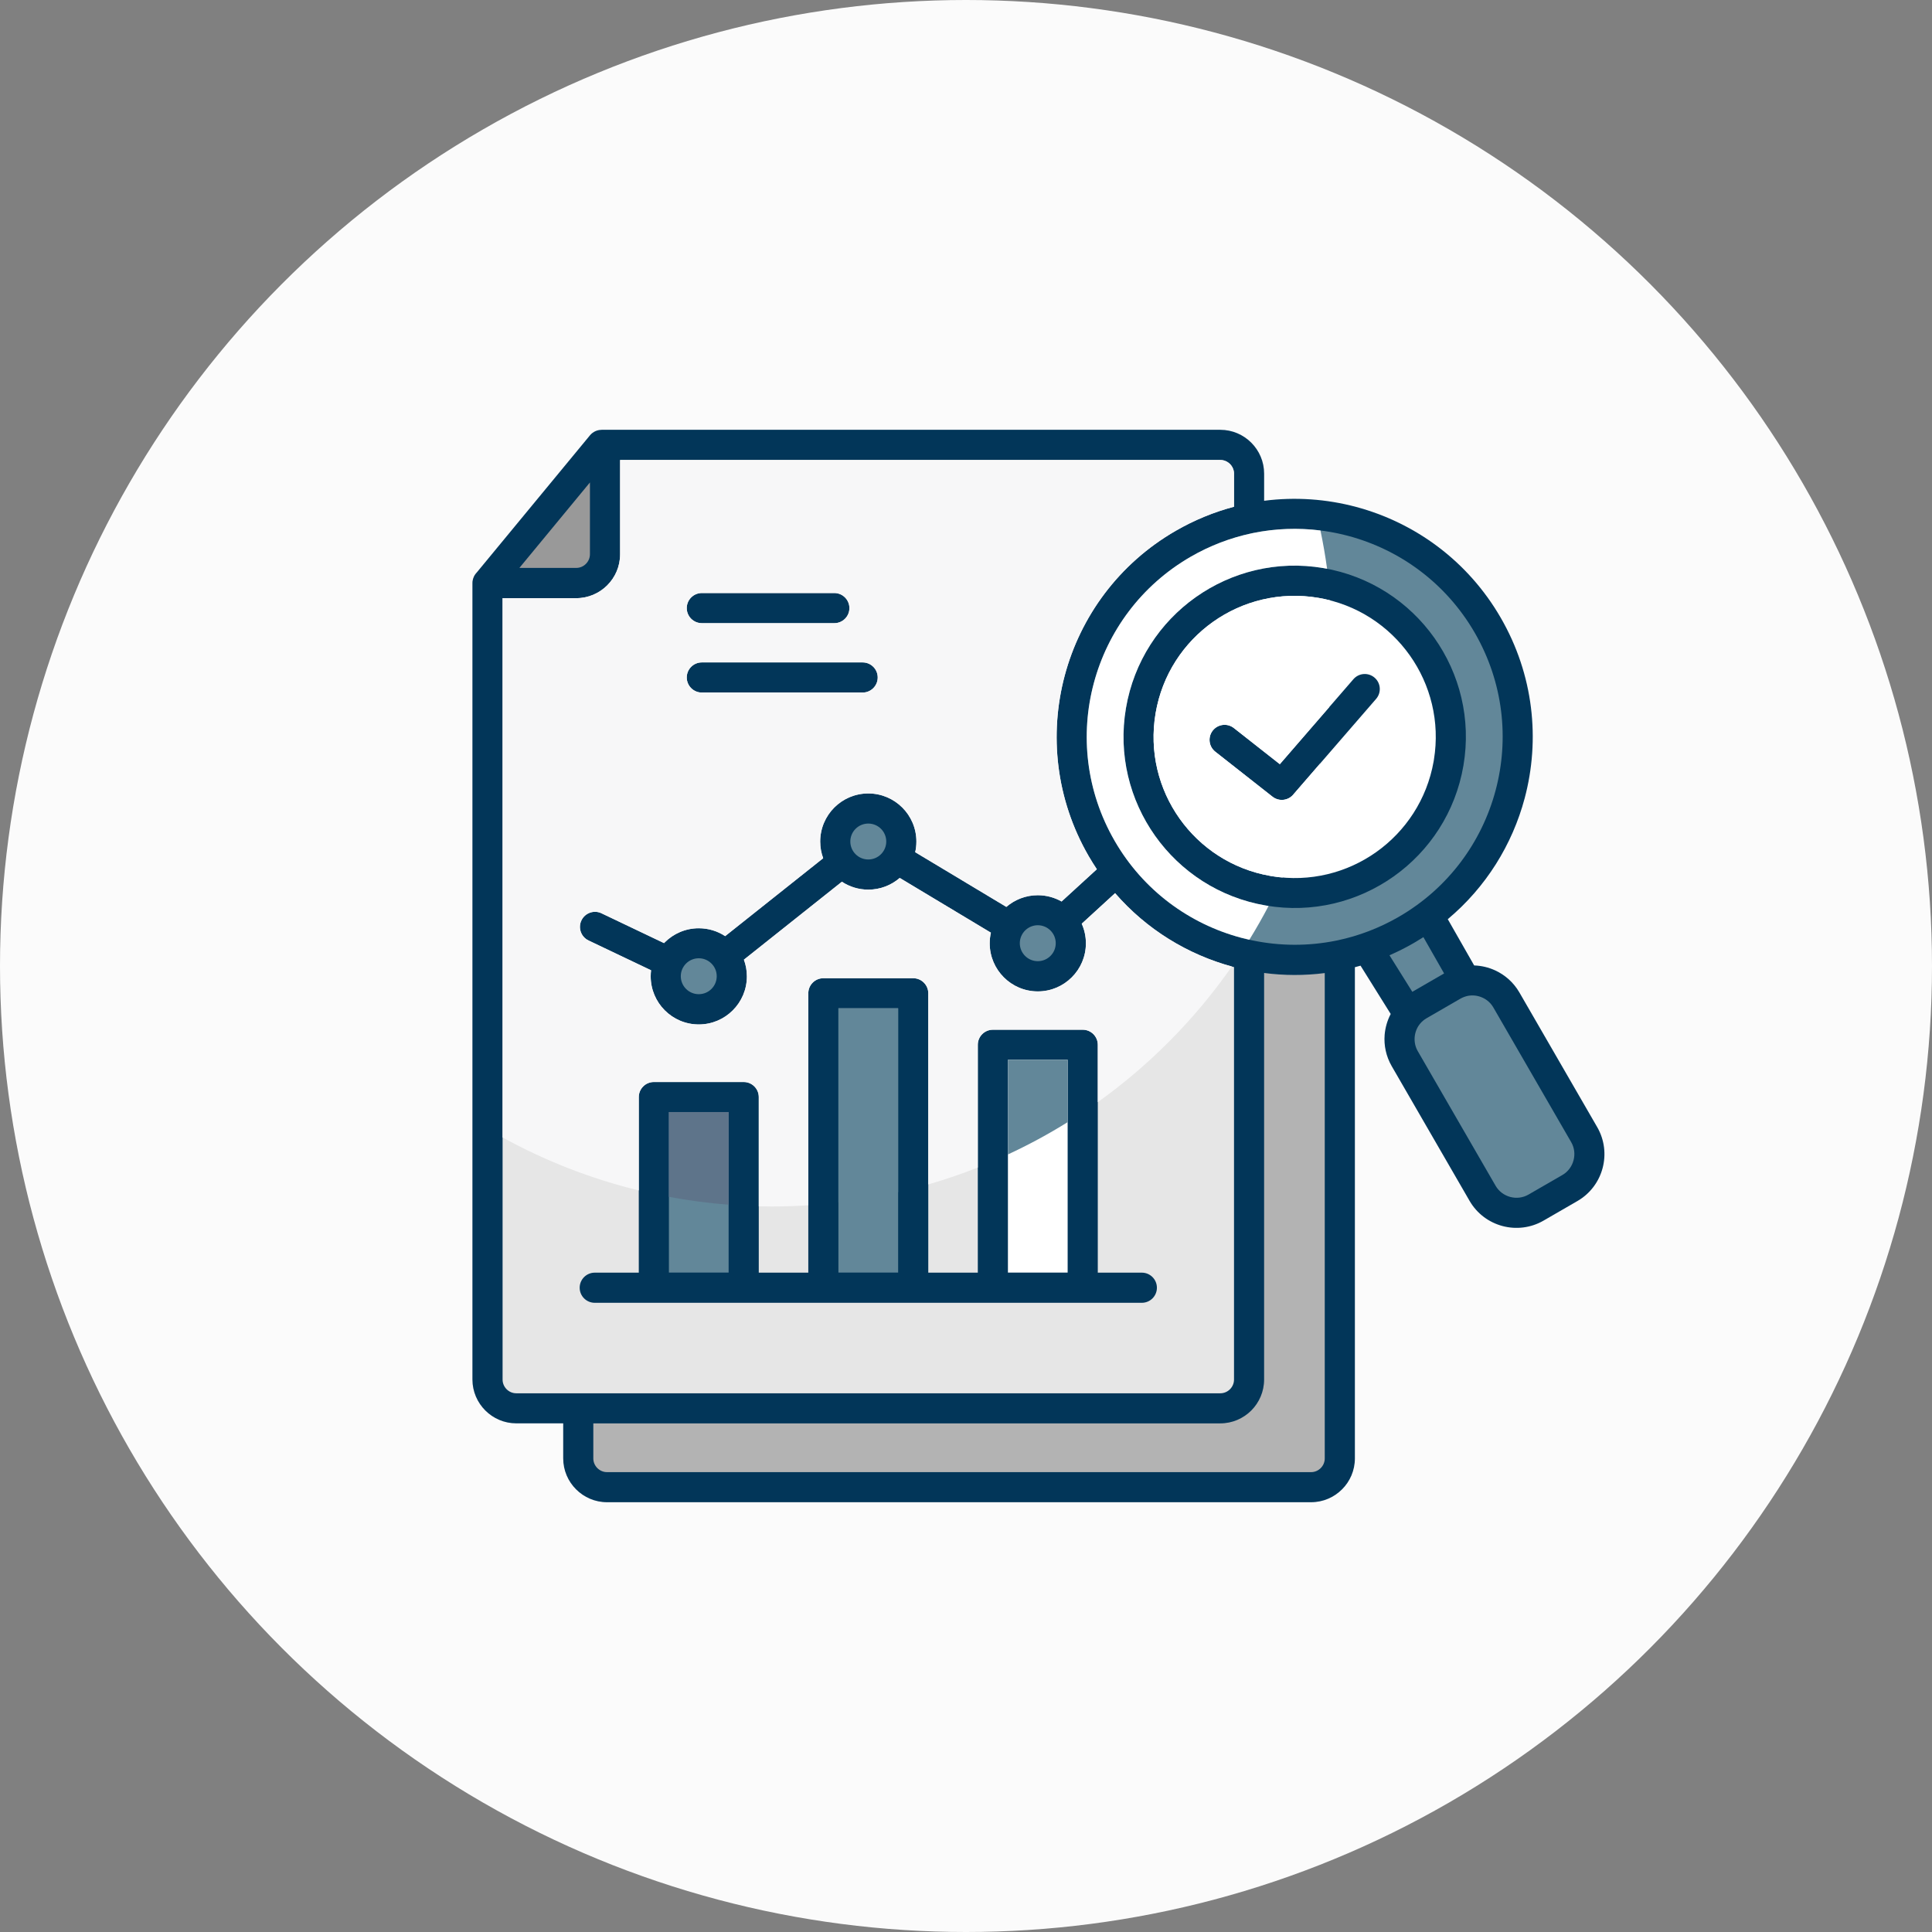
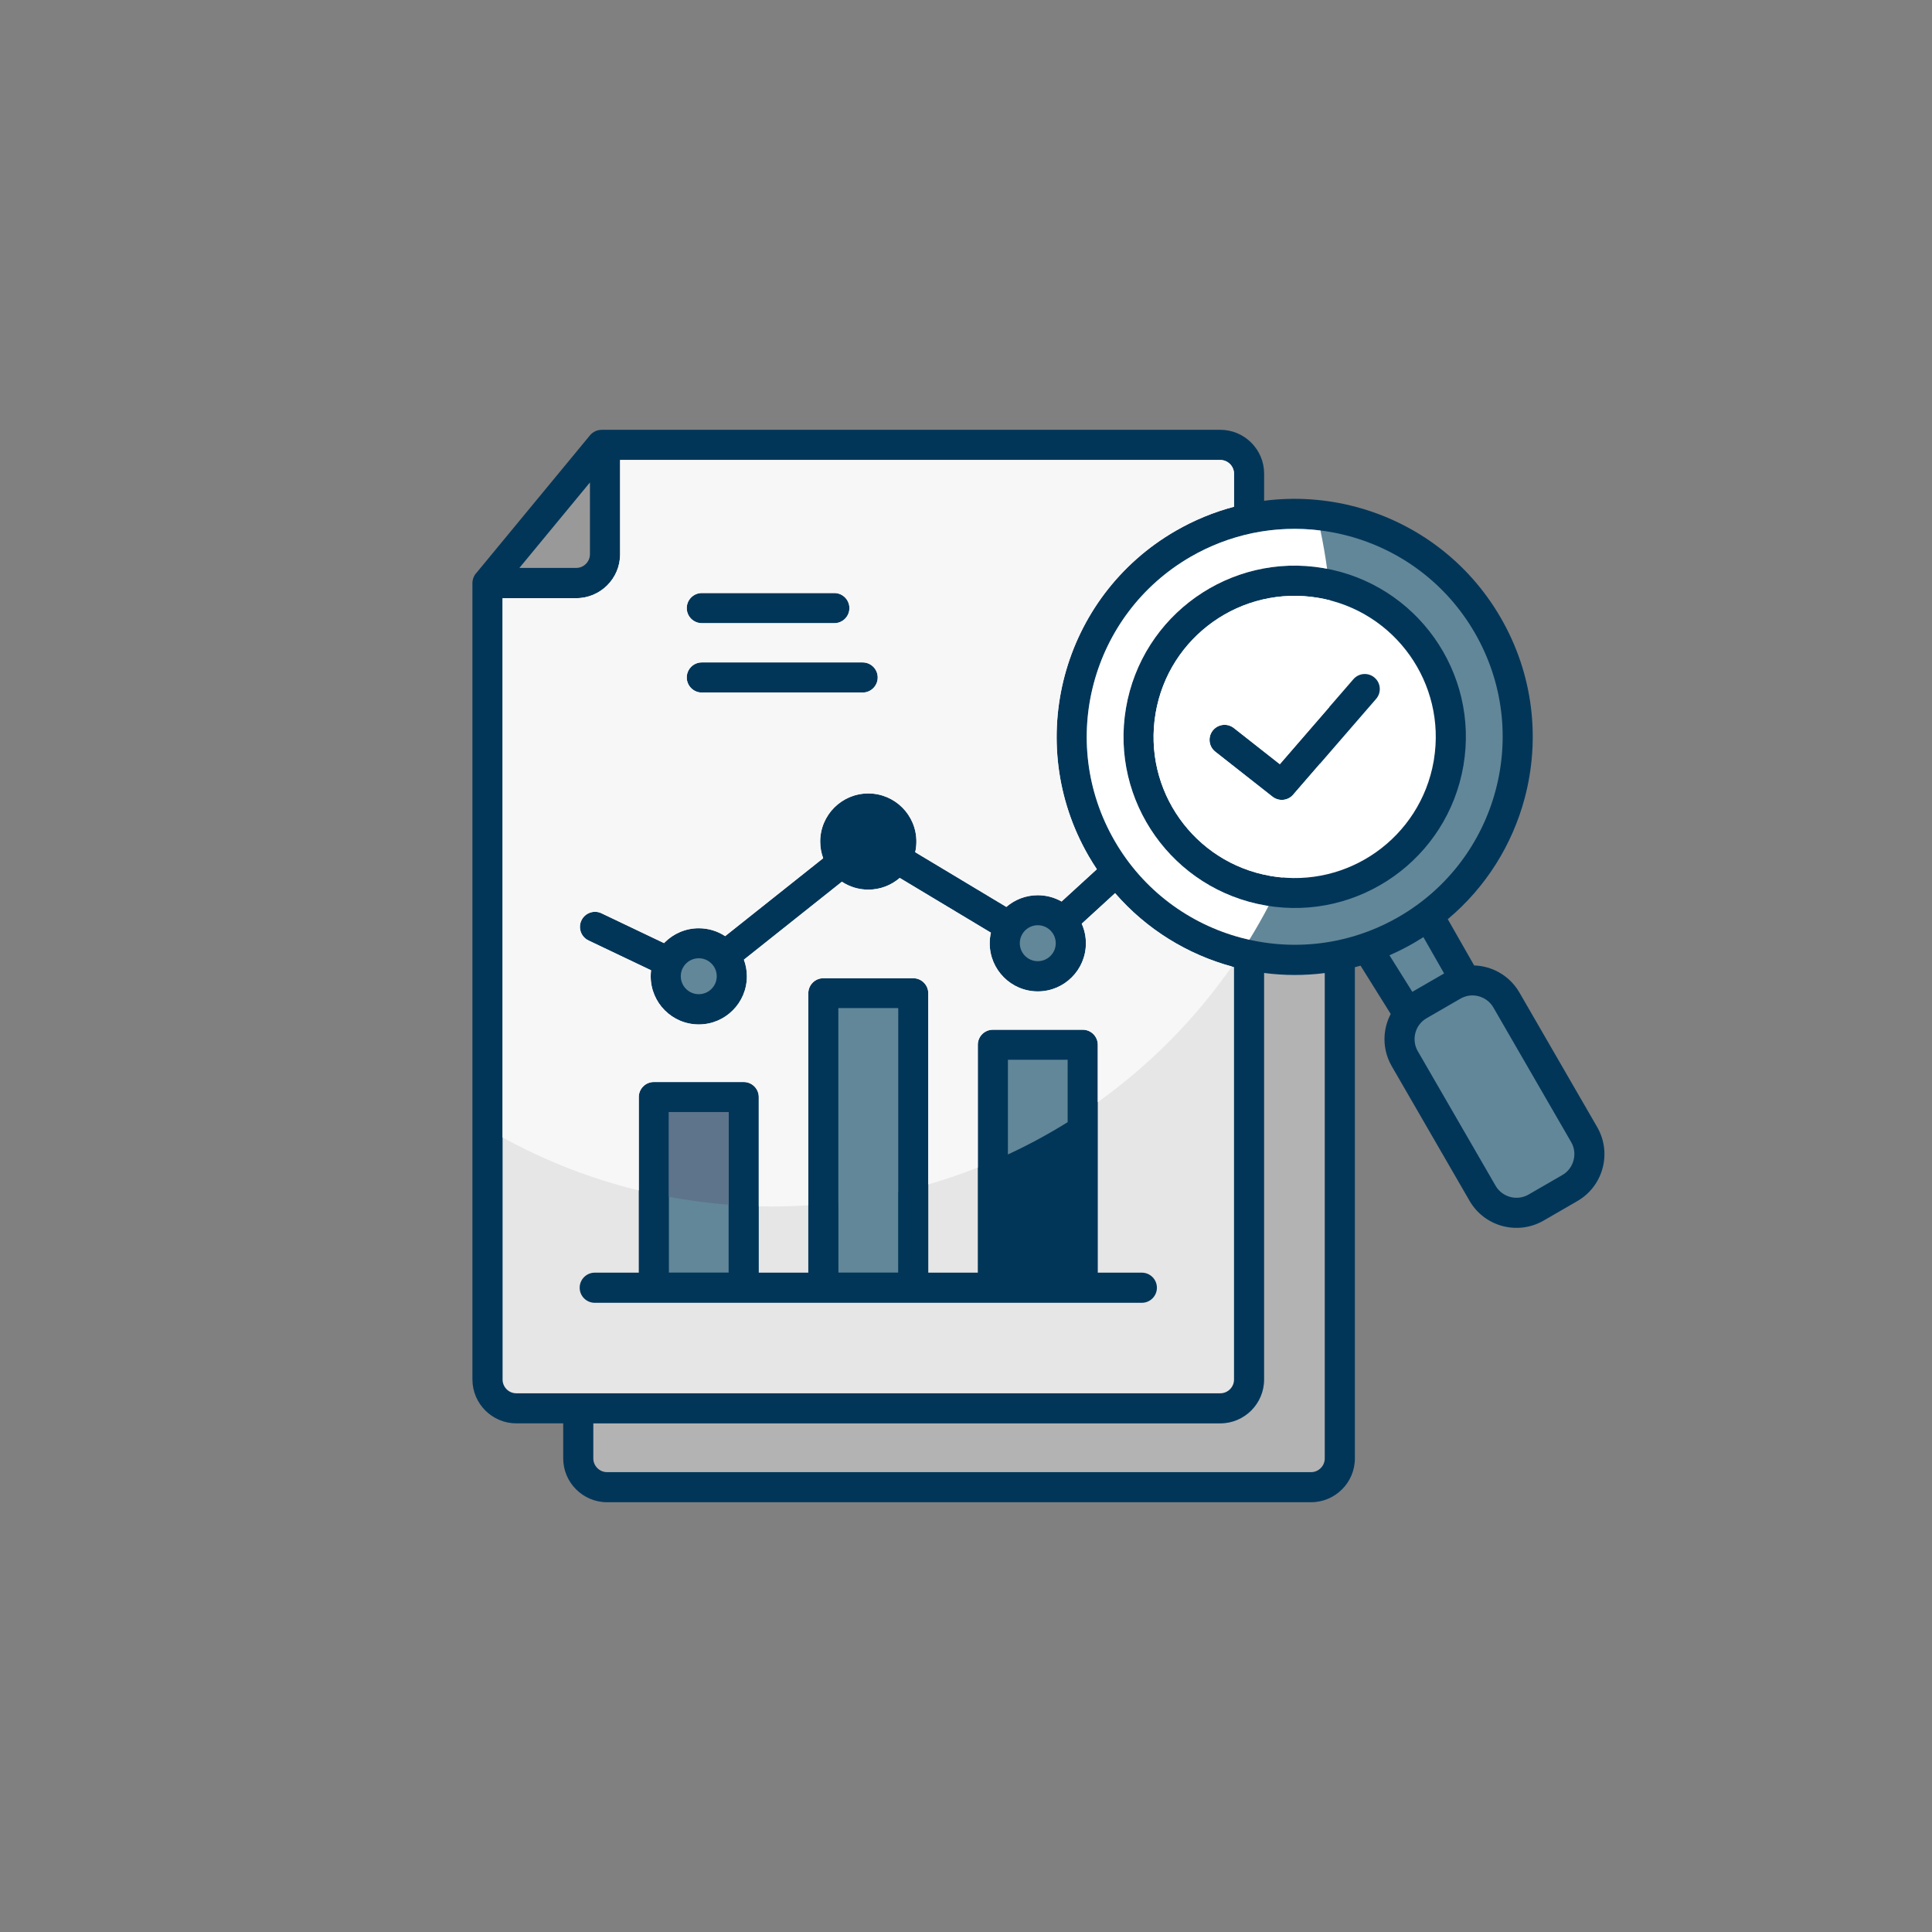
<svg xmlns="http://www.w3.org/2000/svg" width="80" height="80" viewBox="0 0 80 80" fill="none">
  <rect x="0" y="0" width="80" height="80" fill="#808080" stroke="none" />
-   <circle cx="40" cy="40" r="40" fill="#FBFBFB" />
  <g clip-path="url(#clip0_2241_7060)">
    <path fill-rule="evenodd" clip-rule="evenodd" d="M57.586 41.986L56.337 39.986C56.259 40.008 56.181 40.029 56.103 40.05V60.389C56.103 60.889 55.9 61.343 55.571 61.671C55.242 62 54.788 62.204 54.289 62.204H25.136C24.636 62.204 24.182 62 23.854 61.671C23.525 61.343 23.321 60.889 23.321 60.389V58.938H21.377C20.878 58.938 20.424 58.734 20.095 58.405C19.767 58.077 19.562 57.623 19.562 57.123V24.143L19.563 24.127V24.127V24.126L19.563 24.111V24.111L19.564 24.096V24.095C19.565 24.085 19.566 24.075 19.567 24.065V24.064C19.576 23.996 19.596 23.932 19.624 23.873L19.624 23.872C19.633 23.854 19.642 23.837 19.653 23.82C19.671 23.79 19.692 23.761 19.715 23.735C19.737 23.709 19.716 23.734 19.716 23.734C19.722 23.727 19.728 23.72 19.735 23.713C19.741 23.706 19.736 23.712 19.736 23.712L19.741 23.706L24.429 18.026C24.552 17.877 24.73 17.799 24.909 17.799V17.797H50.53C51.03 17.797 51.484 18.001 51.812 18.329C52.141 18.658 52.345 19.112 52.345 19.612V20.736C53.629 20.57 54.925 20.662 56.156 20.991C58.592 21.643 60.78 23.224 62.142 25.58C63.505 27.937 63.783 30.623 63.132 33.059C62.62 34.973 61.534 36.734 59.949 38.061L61.042 39.977C61.344 39.987 61.641 40.057 61.914 40.183C62.319 40.37 62.673 40.679 62.913 41.093L66.136 46.67C66.445 47.205 66.508 47.816 66.36 48.37C66.212 48.925 65.852 49.423 65.318 49.732L63.915 50.543C63.38 50.852 62.768 50.915 62.214 50.767C61.66 50.619 61.161 50.26 60.852 49.725L57.629 44.149C57.393 43.74 57.3 43.288 57.335 42.852C57.36 42.551 57.445 42.255 57.586 41.986L57.586 41.986Z" fill="#023659" />
    <path fill-rule="evenodd" clip-rule="evenodd" d="M57.535 39.556L58.481 41.069L59.797 40.308L58.94 38.805C58.821 38.881 58.7 38.955 58.577 39.027L58.577 39.027L58.543 39.047C58.213 39.238 57.876 39.407 57.535 39.556Z" fill="#628799" />
    <path fill-rule="evenodd" clip-rule="evenodd" d="M49.302 23.055C47.244 24.244 45.862 26.156 45.293 28.286C44.724 30.413 44.966 32.756 46.152 34.812L46.156 34.819C47.345 36.877 49.257 38.258 51.386 38.828C51.53 38.866 51.675 38.901 51.82 38.931C51.841 38.935 51.861 38.939 51.88 38.944C53.002 39.175 54.172 39.183 55.319 38.951C55.342 38.945 55.365 38.941 55.389 38.937C56.254 38.754 57.105 38.434 57.913 37.969L57.919 37.965C59.978 36.775 61.359 34.863 61.928 32.734C62.498 30.605 62.255 28.259 61.066 26.201C59.876 24.143 57.964 22.762 55.835 22.192C54.559 21.851 53.206 21.802 51.883 22.072C51.86 22.078 51.837 22.083 51.813 22.087C50.952 22.271 50.105 22.591 49.302 23.055ZM49.511 24.729C50.991 23.68 52.871 23.194 54.798 23.523C56.728 23.851 58.342 24.931 59.391 26.41C60.441 27.89 60.926 29.77 60.598 31.697V31.698C60.269 33.628 59.19 35.242 57.71 36.291C56.23 37.34 54.351 37.825 52.424 37.497H52.423C50.492 37.169 48.879 36.089 47.83 34.61C46.78 33.129 46.295 31.25 46.623 29.322C46.952 27.392 48.031 25.778 49.511 24.729Z" fill="#628799" />
    <path fill-rule="evenodd" clip-rule="evenodd" d="M49.302 23.055C47.244 24.245 45.862 26.157 45.293 28.286C44.724 30.413 44.966 32.756 46.152 34.812L46.156 34.819C47.345 36.877 49.257 38.258 51.386 38.828C51.501 38.858 51.617 38.887 51.733 38.913C52.014 38.457 52.279 37.99 52.529 37.514C52.494 37.509 52.459 37.503 52.424 37.497H52.423C50.492 37.169 48.879 36.089 47.83 34.61C46.78 33.129 46.295 31.25 46.623 29.322C46.952 27.392 48.031 25.778 49.511 24.729C50.991 23.68 52.871 23.194 54.798 23.523C54.849 23.531 54.901 23.541 54.952 23.551C54.878 23.016 54.787 22.488 54.677 21.966C53.756 21.85 52.812 21.882 51.883 22.072C51.86 22.078 51.837 22.083 51.813 22.087C50.952 22.271 50.105 22.591 49.302 23.055L49.302 23.055Z" fill="white" />
    <path fill-rule="evenodd" clip-rule="evenodd" d="M44.089 27.969C44.741 25.533 46.322 23.345 48.678 21.983C49.456 21.534 50.269 21.202 51.098 20.983V19.614C51.098 19.459 51.034 19.317 50.931 19.214C50.827 19.111 50.686 19.047 50.531 19.047H25.677V22.955C25.677 23.454 25.473 23.908 25.144 24.237C24.815 24.565 24.361 24.769 23.862 24.769H20.811V57.126C20.811 57.281 20.875 57.422 20.978 57.526C21.081 57.629 21.222 57.693 21.378 57.693H50.53C50.686 57.693 50.827 57.629 50.931 57.526C51.034 57.422 51.098 57.281 51.098 57.126V40.045L51.065 40.037C49.203 39.539 47.487 38.498 46.174 36.984L44.792 38.249C44.903 38.497 44.965 38.771 44.965 39.06C44.965 39.61 44.742 40.108 44.381 40.468C44.021 40.829 43.523 41.052 42.973 41.052C42.423 41.052 41.925 40.829 41.565 40.468C41.205 40.108 40.982 39.61 40.982 39.06C40.982 38.909 40.999 38.761 41.031 38.62L37.256 36.353C36.907 36.655 36.452 36.838 35.954 36.838C35.55 36.838 35.175 36.718 34.861 36.511L30.804 39.738C30.883 39.953 30.927 40.185 30.927 40.428C30.927 40.978 30.704 41.476 30.343 41.836C29.983 42.197 29.485 42.42 28.935 42.42C28.385 42.42 27.887 42.197 27.527 41.836C27.167 41.476 26.944 40.978 26.944 40.428C26.944 40.343 26.949 40.259 26.959 40.177L24.37 38.943C24.059 38.795 23.927 38.423 24.076 38.112C24.224 37.801 24.596 37.669 24.906 37.817L27.496 39.052C27.506 39.041 27.517 39.03 27.527 39.02C27.887 38.66 28.385 38.437 28.935 38.437C29.339 38.437 29.715 38.557 30.028 38.763L34.086 35.537C34.006 35.322 33.963 35.089 33.963 34.847C33.963 34.297 34.186 33.799 34.546 33.438C34.907 33.078 35.404 32.855 35.954 32.855C36.504 32.855 37.002 33.078 37.362 33.438C37.723 33.799 37.946 34.297 37.946 34.847C37.946 34.998 37.929 35.146 37.897 35.288L41.671 37.553C42.02 37.252 42.475 37.069 42.973 37.069C43.331 37.069 43.667 37.164 43.958 37.329L45.418 35.993C45.307 35.827 45.2 35.656 45.099 35.481L45.098 35.482L45.079 35.448C43.716 33.091 43.438 30.405 44.089 27.969V27.969ZM29.061 25.804C28.717 25.804 28.437 25.525 28.437 25.18C28.437 24.836 28.717 24.556 29.061 24.556H34.548C34.893 24.556 35.172 24.836 35.172 25.18C35.172 25.525 34.893 25.804 34.548 25.804H29.061ZM29.061 28.677C28.717 28.677 28.437 28.397 28.437 28.053C28.437 27.708 28.717 27.429 29.061 27.429H35.72C36.065 27.429 36.344 27.708 36.344 28.053C36.344 28.397 36.065 28.677 35.72 28.677H29.061ZM47.281 52.698C47.626 52.698 47.905 52.978 47.905 53.322C47.905 53.667 47.626 53.946 47.281 53.946H24.627C24.283 53.946 24.003 53.667 24.003 53.322C24.003 52.978 24.283 52.698 24.627 52.698H26.451V45.427C26.451 45.083 26.73 44.804 27.075 44.804H30.796C31.14 44.804 31.419 45.083 31.419 45.427V52.698H33.47V41.13C33.47 40.786 33.749 40.506 34.094 40.506H37.815C38.159 40.506 38.438 40.786 38.438 41.13V52.698H40.489V43.263C40.489 42.918 40.768 42.639 41.113 42.639H44.834C45.178 42.639 45.457 42.918 45.457 43.263V52.698H47.281Z" fill="#E6E6E6" />
    <path fill-rule="evenodd" clip-rule="evenodd" d="M44.089 27.969C44.741 25.533 46.322 23.345 48.678 21.983C49.456 21.534 50.269 21.202 51.098 20.983V19.614C51.098 19.459 51.034 19.317 50.931 19.214C50.827 19.111 50.686 19.047 50.531 19.047H25.677V22.955C25.677 23.454 25.473 23.908 25.144 24.237C24.815 24.565 24.361 24.769 23.862 24.769H20.811V47.099C22.565 48.064 24.457 48.807 26.451 49.294V45.427C26.451 45.083 26.73 44.804 27.075 44.804H30.795C31.14 44.804 31.419 45.083 31.419 45.427V49.951C31.603 49.955 31.788 49.958 31.973 49.958C32.476 49.958 32.975 49.94 33.47 49.908V41.13C33.47 40.786 33.749 40.506 34.094 40.506H37.814C38.159 40.506 38.438 40.786 38.438 41.13V49.044C39.136 48.842 39.82 48.609 40.489 48.345V43.263C40.489 42.918 40.768 42.639 41.113 42.639H44.833C45.178 42.639 45.457 42.918 45.457 43.263V45.638C47.612 44.096 49.491 42.194 51.008 40.021C49.169 39.518 47.474 38.483 46.173 36.984L44.792 38.249C44.903 38.497 44.965 38.771 44.965 39.06C44.965 39.61 44.742 40.108 44.381 40.468C44.021 40.829 43.523 41.052 42.973 41.052C42.423 41.052 41.925 40.829 41.565 40.468C41.205 40.108 40.981 39.61 40.981 39.06C40.981 38.909 40.998 38.761 41.031 38.62L37.256 36.353C36.907 36.655 36.452 36.838 35.954 36.838C35.55 36.838 35.175 36.718 34.861 36.511L30.803 39.738C30.883 39.953 30.927 40.185 30.927 40.428C30.927 40.978 30.704 41.476 30.343 41.836C29.983 42.197 29.485 42.42 28.935 42.42C28.385 42.42 27.887 42.197 27.527 41.836C27.167 41.476 26.944 40.978 26.944 40.428C26.944 40.343 26.949 40.259 26.959 40.177L24.37 38.943C24.059 38.795 23.927 38.423 24.075 38.112C24.223 37.801 24.596 37.669 24.906 37.817L27.496 39.052C27.506 39.041 27.517 39.03 27.527 39.02C27.887 38.66 28.385 38.437 28.935 38.437C29.339 38.437 29.715 38.557 30.028 38.763L34.086 35.537C34.006 35.322 33.963 35.089 33.963 34.847C33.963 34.297 34.186 33.799 34.546 33.438C34.906 33.078 35.404 32.855 35.954 32.855C36.504 32.855 37.002 33.078 37.362 33.438C37.723 33.799 37.946 34.297 37.946 34.847C37.946 34.998 37.929 35.146 37.897 35.288L41.671 37.553C42.02 37.252 42.475 37.069 42.973 37.069C43.331 37.069 43.667 37.164 43.958 37.329L45.418 35.993C45.307 35.827 45.2 35.656 45.098 35.481L45.098 35.482L45.078 35.448C43.716 33.091 43.438 30.405 44.089 27.969L44.089 27.969ZM29.061 25.804C28.717 25.804 28.437 25.525 28.437 25.18C28.437 24.836 28.717 24.556 29.061 24.556H34.548C34.893 24.556 35.172 24.836 35.172 25.18C35.172 25.525 34.893 25.804 34.548 25.804H29.061ZM29.061 28.677C28.717 28.677 28.437 28.397 28.437 28.053C28.437 27.708 28.717 27.429 29.061 27.429H35.72C36.065 27.429 36.344 27.708 36.344 28.053C36.344 28.397 36.065 28.677 35.72 28.677H29.061Z" fill="#F7F7F8" />
    <path fill-rule="evenodd" clip-rule="evenodd" d="M54.855 40.293C54.016 40.4 53.172 40.397 52.344 40.289V57.125C52.344 57.624 52.14 58.078 51.812 58.407C51.483 58.735 51.029 58.939 50.529 58.939H24.568V60.391C24.568 60.546 24.632 60.688 24.735 60.791C24.839 60.894 24.98 60.958 25.136 60.958H54.288C54.444 60.958 54.585 60.894 54.688 60.791C54.791 60.688 54.855 60.546 54.855 60.391V40.293H54.855Z" fill="#B3B3B3" />
    <path fill-rule="evenodd" clip-rule="evenodd" d="M60.474 41.352L59.071 42.163C59.018 42.194 58.969 42.228 58.925 42.266C58.877 42.306 58.835 42.349 58.798 42.395L58.798 42.395C58.67 42.552 58.595 42.746 58.578 42.949C58.563 43.145 58.603 43.345 58.706 43.524L61.93 49.101C62.066 49.337 62.288 49.496 62.536 49.563C62.784 49.629 63.055 49.602 63.291 49.465L64.695 48.654C64.931 48.518 65.09 48.296 65.156 48.048C65.223 47.8 65.196 47.529 65.059 47.293L61.836 41.716C61.73 41.533 61.573 41.396 61.393 41.313C61.205 41.226 60.994 41.197 60.79 41.235L60.777 41.237C60.732 41.246 60.682 41.261 60.627 41.281C60.573 41.3 60.522 41.324 60.475 41.352L60.474 41.352Z" fill="#628799" />
    <path fill-rule="evenodd" clip-rule="evenodd" d="M54.593 24.756C53 24.485 51.45 24.884 50.231 25.748C49.011 26.613 48.121 27.943 47.851 29.532C47.58 31.125 47.978 32.675 48.843 33.894C49.701 35.105 51.018 35.991 52.593 36.268C52.618 36.271 52.642 36.275 52.666 36.281C54.245 36.539 55.779 36.139 56.988 35.282C58.199 34.423 59.085 33.106 59.363 31.532C59.365 31.507 59.37 31.482 59.375 31.458C59.633 29.88 59.234 28.346 58.377 27.137C57.512 25.917 56.182 25.026 54.593 24.756ZM50.322 31.126C50.052 30.914 50.005 30.522 50.217 30.251C50.43 29.981 50.822 29.934 51.092 30.147L52.995 31.643L56.042 28.124C56.267 27.864 56.659 27.836 56.919 28.061C57.179 28.285 57.207 28.678 56.983 28.938L53.57 32.879L53.566 32.885C53.354 33.155 52.962 33.202 52.691 32.989L50.322 31.126Z" fill="white" />
    <path fill-rule="evenodd" clip-rule="evenodd" d="M54.593 24.756C53 24.485 51.45 24.884 50.231 25.748C49.011 26.613 48.121 27.943 47.851 29.532C47.58 31.125 47.978 32.675 48.843 33.894C49.701 35.105 51.018 35.991 52.593 36.268C52.618 36.271 52.642 36.275 52.666 36.281C52.814 36.305 52.962 36.323 53.108 36.336C53.786 34.842 54.31 33.263 54.66 31.62L53.57 32.879L53.566 32.884C53.353 33.155 52.962 33.202 52.691 32.989L50.322 31.126C50.051 30.913 50.005 30.522 50.217 30.251C50.43 29.981 50.822 29.934 51.092 30.146L52.995 31.643L55.034 29.288C55.124 28.456 55.172 27.613 55.172 26.758C55.172 26.12 55.145 25.489 55.095 24.864C54.931 24.821 54.763 24.785 54.593 24.756Z" fill="white" />
    <path fill-rule="evenodd" clip-rule="evenodd" d="M43.498 38.53C43.364 38.396 43.178 38.312 42.972 38.312C42.767 38.312 42.581 38.396 42.446 38.53C42.312 38.665 42.228 38.851 42.228 39.056C42.228 39.262 42.312 39.448 42.446 39.582C42.581 39.717 42.767 39.8 42.972 39.8C43.178 39.8 43.364 39.717 43.498 39.582C43.633 39.448 43.716 39.262 43.716 39.056C43.716 38.851 43.633 38.665 43.498 38.53Z" fill="#628799" />
-     <path fill-rule="evenodd" clip-rule="evenodd" d="M36.48 34.319C36.345 34.185 36.159 34.102 35.954 34.102C35.748 34.102 35.562 34.185 35.428 34.319C35.293 34.454 35.21 34.64 35.21 34.845C35.21 35.051 35.293 35.237 35.428 35.371C35.562 35.506 35.748 35.589 35.954 35.589C36.159 35.589 36.345 35.506 36.48 35.371C36.614 35.237 36.698 35.051 36.698 34.845C36.698 34.64 36.614 34.454 36.48 34.319Z" fill="#628799" />
    <path fill-rule="evenodd" clip-rule="evenodd" d="M29.46 39.898C29.326 39.763 29.14 39.68 28.934 39.68C28.729 39.68 28.543 39.763 28.408 39.898C28.274 40.032 28.19 40.218 28.19 40.423C28.19 40.629 28.274 40.815 28.408 40.949C28.543 41.084 28.729 41.167 28.934 41.167C29.14 41.167 29.326 41.084 29.46 40.95C29.595 40.815 29.678 40.629 29.678 40.423C29.678 40.218 29.595 40.032 29.46 39.898Z" fill="#628799" />
    <path d="M27.698 46.047H30.171V52.694H27.698V46.047Z" fill="#628799" />
    <path fill-rule="evenodd" clip-rule="evenodd" d="M30.171 49.884V46.047H27.698V49.559C28.509 49.71 29.334 49.82 30.171 49.884Z" fill="#5E748A" />
    <path d="M34.717 41.75H37.19V52.694H34.717V41.75Z" fill="#628799" />
    <path fill-rule="evenodd" clip-rule="evenodd" d="M37.19 49.364V41.75H34.717V49.791C35.556 49.692 36.381 49.55 37.19 49.364Z" fill="#628799" />
-     <path d="M41.736 43.883H44.209V52.695H41.736V43.883Z" fill="white" />
    <path fill-rule="evenodd" clip-rule="evenodd" d="M44.209 46.466V43.883H41.736V47.803C42.59 47.407 43.416 46.96 44.209 46.466V46.466Z" fill="#628799" />
    <path fill-rule="evenodd" clip-rule="evenodd" d="M21.507 23.516H23.861C24.017 23.516 24.158 23.452 24.261 23.349C24.364 23.246 24.428 23.104 24.428 22.949V19.977L21.507 23.516Z" fill="#999999" />
  </g>
  <defs>
    <clipPath id="clip0_2241_7060">
      <rect width="50" height="50" fill="white" transform="translate(18 15)" />
    </clipPath>
  </defs>
</svg>